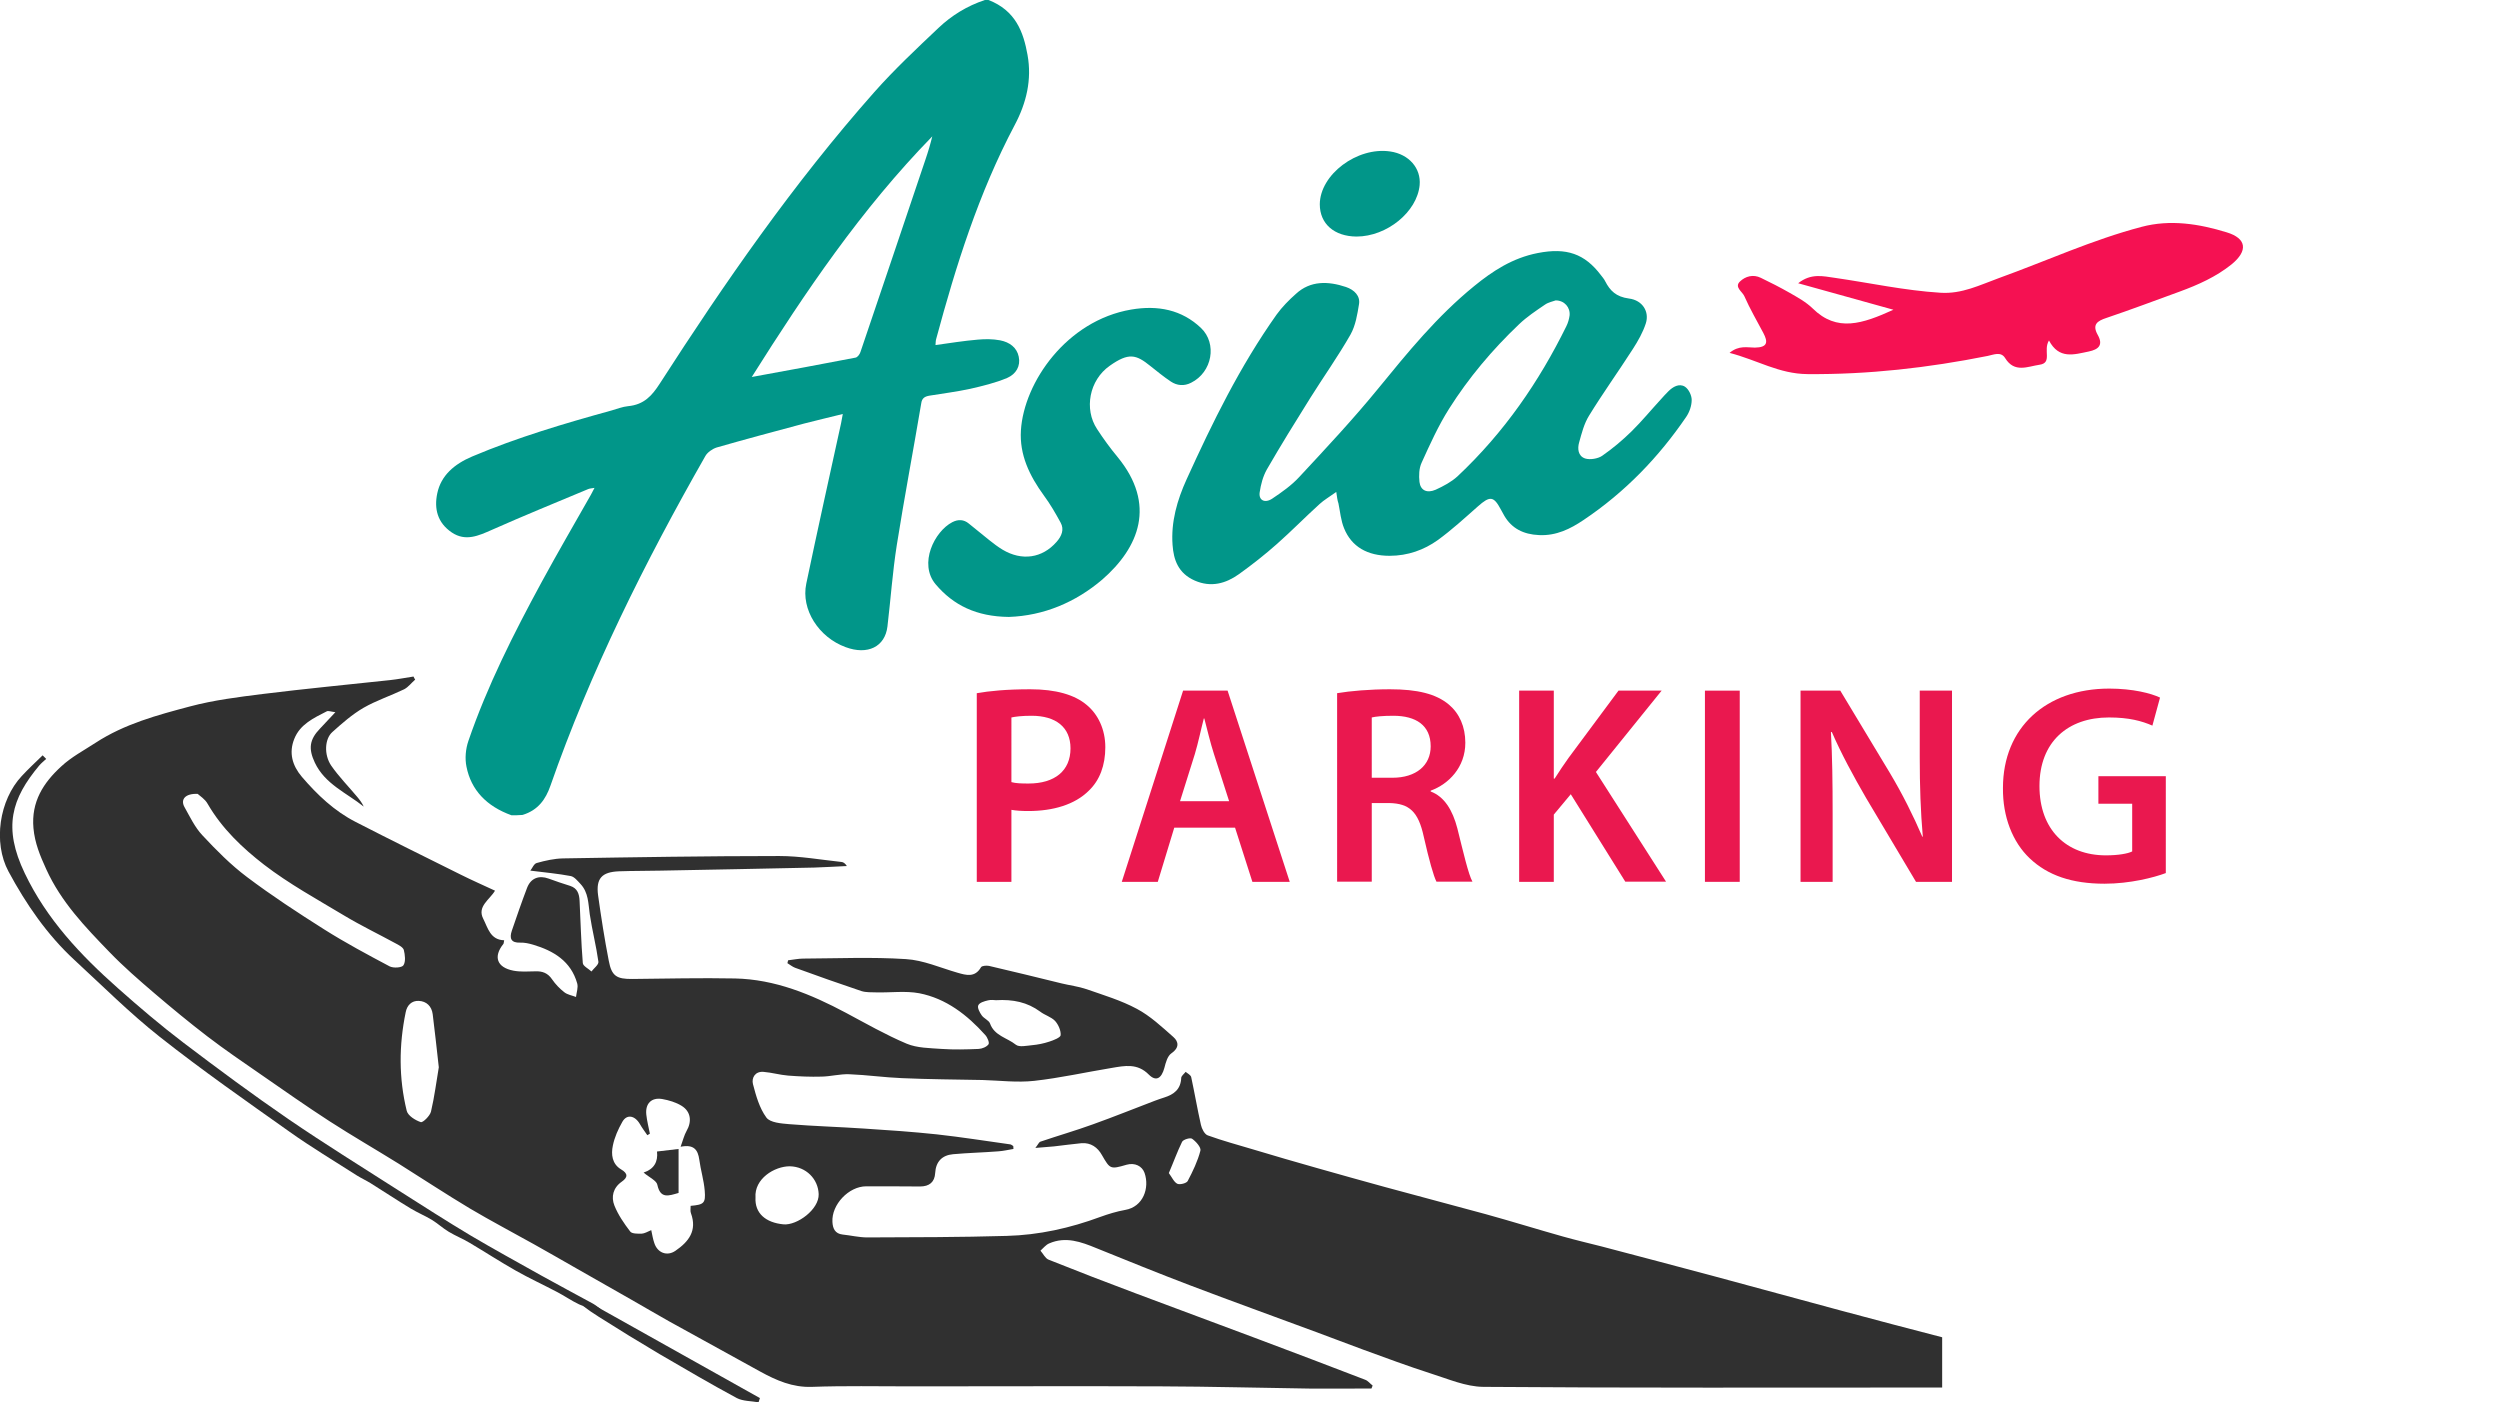
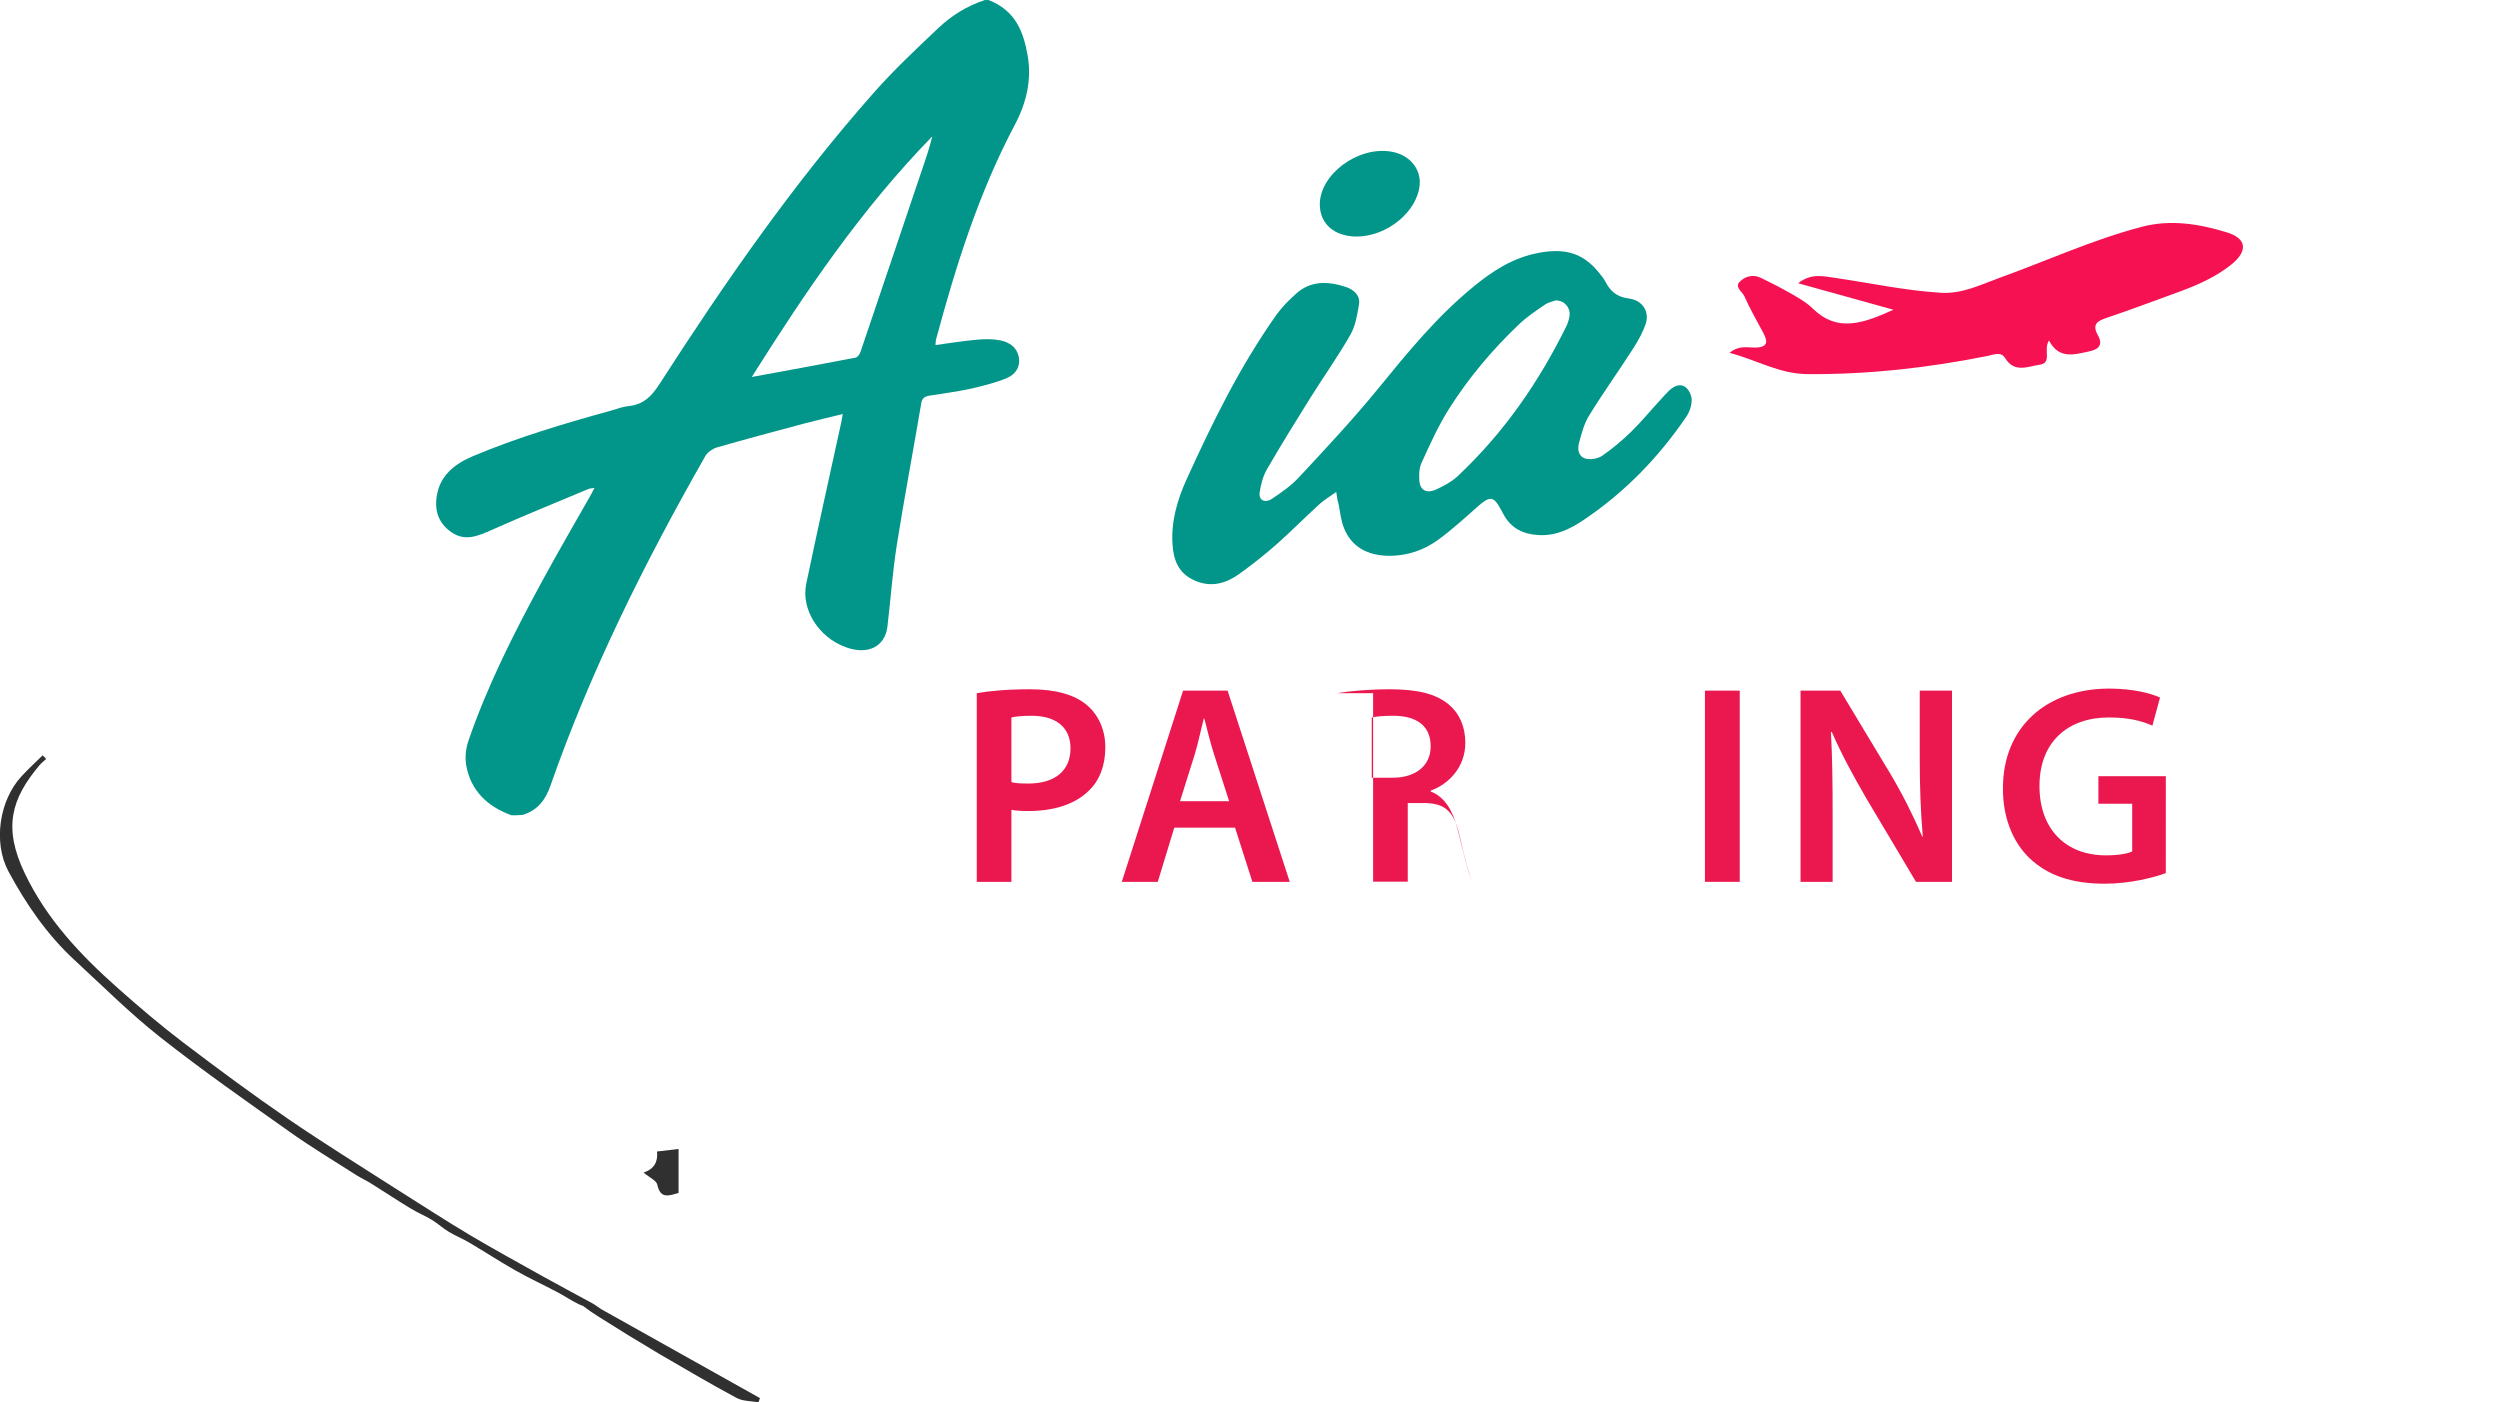
<svg xmlns="http://www.w3.org/2000/svg" version="1.1" id="Livello_3" x="0px" y="0px" viewBox="0 0 1472.2 825.8" style="enable-background:new 0 0 1472.2 825.8;" xml:space="preserve">
  <style type="text/css">
	.st0{fill-rule:evenodd;clip-rule:evenodd;fill:#303030;}
	.st1{fill-rule:evenodd;clip-rule:evenodd;fill:#F51152;}
	.st2{fill:#EA184F;}
	.st3{fill-rule:evenodd;clip-rule:evenodd;fill:#019689;}
</style>
  <g>
    <g>
      <g>
-         <path class="st0" d="M244.5,400.2c-2.2,1.9-4,4.4-6.5,5.7c-7.9,3.8-16.4,6.6-23.9,10.9c-6.7,3.9-12.6,9.1-18.4,14.3     c-4.5,4-5,13.3-0.7,19.7c4.5,6.5,10.2,12.3,15.3,18.4c1.5,1.8,2.9,3.6,3.9,5.8c-10.1-8.1-22.8-13.2-28.8-25.9     c-3.8-8.1-3.3-13.5,3.1-20.1c2.8-2.9,5.4-5.8,9-9.6c-2.6-0.3-4.2-1-5.1-0.5c-7.6,3.9-15.7,7.6-19.1,16.2     c-3.3,8.2-1.2,15.7,4.5,22.4c9.1,10.6,19.1,20.1,31.6,26.5c20.6,10.6,41.3,20.8,62,31.1c6.4,3.2,13,6.1,20.1,9.4     c-3.1,5.3-10.7,9.3-6.9,16.6c2.7,5.3,4.1,12.4,12.3,12.6c-0.3,1.2-0.2,1.9-0.5,2.2c-6,7.5-3.8,13.8,5.9,15.7     c4.2,0.8,8.6,0.5,12.8,0.4c4.3-0.2,7.5,1,10,4.7c2,2.9,4.5,5.5,7.2,7.6c1.9,1.5,4.6,1.9,6.9,2.8c0.3-2.7,1.4-5.6,0.7-8     c-3.7-13.1-13.9-19.2-26-22.8c-2.4-0.7-5-1.3-7.5-1.2c-5.5,0.2-6.5-2.5-5-7c2.9-8.5,5.8-16.9,9-25.3c2.2-5.7,7-7.5,12.7-5.4     c4.2,1.5,8.4,3,12.7,4.3c4.3,1.4,5.3,4.8,5.5,8.7c0.6,12.2,0.9,24.5,1.9,36.7c0.1,1.8,3.3,3.3,5.1,5c1.4-1.9,4.3-4,4.1-5.7     c-1.3-9.4-3.7-18.6-5.1-28c-0.9-6.3-0.7-12.8-5.5-17.9c-1.7-1.8-3.6-4.2-5.7-4.6c-7.4-1.4-15-2.1-23.8-3.2     c1.1-1.3,2.1-4.1,3.8-4.5c5-1.4,10.3-2.6,15.5-2.7c42.4-0.7,84.8-1.4,127.3-1.4c12.2,0,24.4,2.2,36.6,3.5     c1.1,0.1,2.1,0.7,3.2,2.4c-6.4,0.3-12.8,0.7-19.2,0.9c-30.1,0.7-60.2,1.2-90.3,1.8c-8.2,0.2-16.4,0.1-24.7,0.4     c-10.1,0.4-13.6,4.2-12.3,14.1c1.8,12.9,3.8,25.8,6.3,38.6c1.7,9,4.6,10.8,13.9,10.7c20.1-0.2,40.3-0.7,60.4-0.3     c23.6,0.5,44.8,9.3,65.3,20.2c11.8,6.3,23.5,13,35.8,18.2c6.2,2.6,13.7,2.6,20.7,3.1c7.2,0.5,14.5,0.3,21.7,0     c2.1-0.1,4.7-1.2,5.8-2.7c0.7-0.9-0.6-4.1-1.9-5.5c-10.6-11.8-23-21.5-38.9-24.6c-8.1-1.5-16.7-0.3-25.1-0.5     c-3-0.1-6.2,0.1-9-0.8c-13.1-4.4-26.1-9-39-13.7c-1.6-0.6-3-1.8-4.5-2.7c0.1-0.6,0.2-1.1,0.4-1.7c3-0.3,5.9-1,8.9-1     c20.2-0.1,40.4-1,60.4,0.3c10.3,0.6,20.3,5.1,30.4,8c5.2,1.5,10.3,3,13.9-3.2c0.5-0.9,3.2-1.1,4.7-0.8     c14.2,3.3,28.5,6.8,42.7,10.3c4.9,1.2,10,1.8,14.7,3.4c10,3.5,20.4,6.6,29.7,11.6c7.9,4.2,14.7,10.6,21.5,16.6     c3.2,2.8,3.5,6.4-1.2,9.6c-2.3,1.6-3.3,5.4-4.1,8.5c-1.7,6.3-4.9,8.3-9.2,4c-6.7-6.8-14.2-5.2-21.9-3.9     c-15.2,2.5-30.3,5.9-45.6,7.6c-10,1.1-20.3-0.2-30.4-0.5c-15.8-0.3-31.7-0.4-47.5-1.1c-10.3-0.4-20.6-1.9-31-2.3     c-5.4-0.2-10.9,1.3-16.3,1.4c-6.6,0.2-13.1-0.1-19.7-0.6c-4.9-0.4-9.6-1.8-14.5-2.2c-5-0.4-7.1,3.6-6.2,7.2     c1.8,6.9,3.8,14.1,7.9,19.7c2.2,3,8.7,3.5,13.4,3.9c14.7,1.2,29.5,1.6,44.2,2.6c14.2,0.9,28.5,1.9,42.7,3.4     c14.5,1.6,28.9,3.9,43.3,5.9c0.6,0.1,1.2,0.6,1.8,1c0,0.6,0.1,1.1,0.1,1.7c-3,0.5-5.9,1.2-8.9,1.4c-8.9,0.7-17.9,0.9-26.7,1.7     c-6.4,0.6-10.1,4.3-10.5,11.1c-0.3,5.3-3.4,7.9-8.9,7.9c-10.6-0.1-21.1-0.1-31.7-0.1c-10.3,0-20.5,10.8-19.9,21     c0.2,3.8,1.5,6.9,6,7.4c4.8,0.5,9.7,1.7,14.5,1.7c27.4-0.1,54.8-0.1,82.2-0.9c18.9-0.5,37.3-4.6,55.1-11.2     c4.7-1.7,9.6-3.2,14.6-4.1c10.6-1.8,14.5-12.9,11.4-21.8c-1.4-4-5.7-6.2-10.6-4.8c-9.6,2.8-9.7,2.6-14.5-5.7     c-2.5-4.5-6.5-7.4-12-7c-5.4,0.5-10.8,1.3-16.3,1.9c-3.1,0.3-6.2,0.5-10.9,0.9c1.6-2,2.1-3.4,3-3.7c10.3-3.5,20.7-6.5,30.9-10.2     c12.3-4.4,24.4-9.3,36.5-13.9c1.8-0.7,3.7-1.3,5.5-1.9c5.7-1.8,9.7-4.8,10-11.5c0-1.2,1.7-2.4,2.6-3.6c1.2,1,3.1,1.9,3.3,3.2     c2,9.3,3.6,18.7,5.7,28c0.5,2.3,2.1,5.5,4,6.2c8.8,3.2,17.8,5.6,26.8,8.3c12.4,3.7,24.9,7.4,37.4,10.9     c13.3,3.8,26.7,7.5,40.1,11.2c19.8,5.4,39.6,10.6,59.4,16c15.2,4.2,30.3,8.9,45.6,13.2c7.5,2.1,15.1,3.9,22.6,5.8     c22,5.8,44.1,11.6,66.1,17.5c25.3,6.8,50.5,13.7,75.7,20.5c19.6,5.3,39.2,10.4,58.8,15.5c0,9.8,0,19.3,0,29.6c-2.4,0-4.5,0-6.5,0     c-87.9,0-175.8,0.3-263.7-0.4c-10.4-0.1-20.8-4.7-31-7.9c-13.4-4.3-26.5-9.2-39.7-14c-9.3-3.4-18.5-7-27.8-10.4     c-24.8-9.2-49.8-18.2-74.5-27.6c-18.4-7-36.6-14.4-54.9-21.8c-9-3.7-18-7-27.7-2.8c-2,0.8-3.5,2.8-5.2,4.3     c1.6,1.8,2.8,4.5,4.8,5.3c17,6.8,34.1,13.4,51.2,19.8c24.1,9.1,48.2,17.9,72.3,27c21,7.9,41.9,15.8,62.9,23.9     c1.7,0.6,2.9,2.3,4.4,3.4c-0.2,0.6-0.4,1.2-0.7,1.8c-3.3,0-6.5,0-9.8,0c-9,0-18,0.1-27,0c-28.9-0.4-57.8-1.2-86.7-1.3     c-49.3-0.2-98.6,0-147.9,0c-19.4,0-38.8-0.4-58.1,0.3c-11.4,0.4-20.9-3.8-30.4-9c-17.9-9.9-35.8-19.7-53.7-29.6     c-7.5-4.2-14.9-8.6-22.3-12.8c-10.8-6.2-21.6-12.3-32.5-18.5c-8.3-4.7-16.5-9.5-24.8-14.1c-12.5-7-25.3-13.7-37.6-21     c-14.2-8.5-28-17.6-42-26.4c-13.5-8.4-27.4-16.4-40.7-25c-13.6-8.8-26.8-18.1-40.1-27.3c-10.7-7.4-21.6-14.8-31.9-22.7     c-10.7-8.2-21.1-16.8-31.3-25.5c-9-7.7-18-15.5-26.3-24.1c-14.3-14.8-28.5-29.5-37.3-48.9c-3.6-7.9-6.7-15.3-7.5-24.1     c-1.4-15.6,5.9-26.8,16.4-36.4c5.9-5.5,13.3-9.4,20.2-13.9c17-11.1,36.4-16.3,55.6-21.4c13.9-3.7,28.3-5.5,42.6-7.3     c25-3.1,50.1-5.5,75.2-8.2c4.6-0.5,9.2-1.4,13.8-2.1C243.9,399.3,244.2,399.8,244.5,400.2z M406.7,710.1c7.8-0.7,8.9-1.5,8.3-8.9     c-0.5-6.2-2.4-12.2-3.2-18.3c-0.8-5.7-3.1-9.2-11-7.6c1.4-3.9,2.1-6.8,3.5-9.3c3.2-5.5,2.6-11.4-2.9-14.8     c-3.4-2.1-7.5-3.3-11.4-4c-6.4-1.1-10.1,2.7-9.4,9.2c0.4,3.8,1.4,7.5,2.1,11.2c-0.5,0.3-1,0.6-1.5,0.9c-1.5-2.2-3.1-4.3-4.4-6.6     c-3-5.1-7.7-5.9-10.3-1.3c-2.5,4.4-4.6,9.1-5.6,14c-1.1,5.2-0.5,10.8,4.8,14c4.3,2.5,4,4.8,0.4,7.3c-5.1,3.6-6.3,8.9-4.3,14     c2.2,5.5,5.7,10.6,9.3,15.3c1,1.4,4.4,1.3,6.7,1.3c1.8-0.1,3.6-1.2,5.7-2.1c0.6,2.8,1,5.3,1.8,7.6c1.9,5.9,7.6,7.9,12.4,4.6     c7.9-5.4,12.9-11.9,9.2-22.1C406.4,713.3,406.7,711.8,406.7,710.1z M116.4,467.5c-7.4-0.3-10.2,3.3-7.8,7.7     c3.2,5.7,6.1,11.9,10.5,16.6c8.2,8.8,16.8,17.5,26.4,24.7c14.6,11,29.9,21,45.4,30.8c12.5,7.9,25.6,14.9,38.6,21.8     c2.2,1.1,7.2,0.8,8.1-0.7c1.4-2.2,0.9-6.1,0.2-9c-0.5-1.6-3-2.9-4.9-3.9c-10.1-5.5-20.5-10.5-30.3-16.4     c-16-9.6-32.4-18.6-47.1-29.9c-12.8-9.9-24.8-21.3-33.2-35.8C120.8,470.6,117.7,468.7,116.4,467.5z M258.4,628.5     c-1.3-11.2-2.3-21.3-3.6-31.3c-0.6-4.6-3.6-7.6-8.2-7.8c-4.1-0.2-6.9,2.5-7.7,6.7c-4,19.4-4.1,38.8,0.6,58c0.7,2.9,5,5.6,8.3,6.7     c1.2,0.4,5.4-3.7,6-6.2C255.9,645.7,257,636.6,258.4,628.5z M444.9,705.2c-0.5,9.2,5.9,14.8,16.5,15.8c8,0.7,21-8.8,20.7-17.8     c-0.3-8.9-7.4-16.2-17-16.4C456,686.8,444.1,694.2,444.9,705.2z M586.5,589c-0.9,0-2.9-0.4-4.7,0.1c-2.1,0.5-5,1.3-5.7,2.9     c-0.7,1.4,0.8,4.2,2,5.9c1.3,1.9,4.2,2.9,4.9,4.8c2.6,7.3,10.1,8.4,15.2,12.5c2,1.6,6.3,0.6,9.5,0.3c3.4-0.3,6.9-1,10.2-2.1     c2.5-0.8,6.6-2.4,6.7-3.8c0.2-2.8-1.4-6.3-3.3-8.4c-2.3-2.4-6.1-3.4-8.8-5.5C605,590.2,596.6,588.4,586.5,589z M688.3,690.8     c1.8,2.4,3,5.3,5,6.3c1.5,0.7,5.4-0.3,6.1-1.6c3-5.7,5.9-11.7,7.5-17.9c0.5-1.9-2.6-5.4-4.9-7c-1-0.8-5.2,0.4-5.9,1.8     C693.3,678.1,691.1,684.3,688.3,690.8z" />
-       </g>
+         </g>
      <g>
        <path class="st0" d="M27.2,446.9c-1.4,1.3-2.9,2.5-4.1,3.9c-16.3,19.5-21.5,36.4-8.5,63.5c12.9,27,32.8,48.1,54.8,67.6     c12.5,11.1,25.3,22,38.6,32.1c20.3,15.4,40.8,30.6,61.8,45c21.2,14.5,43,28,64.7,41.9c14.2,9,28.3,18.1,42.7,26.7     c13.7,8.1,27.6,15.7,41.5,23.5c10.1,5.6,20.4,11.1,30.5,16.6c1.6,0.9,3,2.1,4.4,3.1c-0.2,0.5-0.5,1-0.7,1.5     c-4-1.4-8.1-2.4-11.9-4.2c-4.5-2.1-8.7-5.1-13.2-7.4c-8-4.2-16.2-8-24-12.4c-9.2-5.2-18.1-11-27.2-16.4c-4-2.4-8.3-4.1-12.3-6.5     c-3.5-2.1-6.5-4.9-9.9-7c-4-2.4-8.5-4.3-12.5-6.7c-8-4.8-15.7-10-23.6-14.9c-2.6-1.6-5.4-2.9-8-4.5c-13.4-8.6-27-16.7-39.9-25.9     c-25.7-18.2-51.6-36.3-76.3-55.8c-17.7-14-33.7-30-50.3-45.3C27.7,550.4,15.4,532.5,5,513.2c-9.2-17.1-5.4-42.1,7.8-56.2     c3.9-4.2,8.2-8.2,12.3-12.2C25.8,445.5,26.5,446.2,27.2,446.9z" />
      </g>
      <g>
        <path class="st0" d="M348.6,767.9c33,18.5,65.9,36.9,98.9,55.4c-0.3,0.8-0.5,1.7-0.8,2.5c-4.3-0.8-9.1-0.6-12.8-2.5     c-15.4-8.3-30.4-17.1-45.5-25.9c-12-7.1-23.9-14.4-35.7-21.9c-16.2-10.3-6.4-6.4-6.4-6.2C347.1,768.7,347.8,768.3,348.6,767.9z" />
      </g>
      <g>
        <path class="st0" d="M379,690.5c6.1-2,8.6-6.3,7.9-12.4c4.6-0.6,8.7-1,12.7-1.5c0,8.8,0,17.3,0,25.9c-5.9,1.7-10.7,3.6-12.5-4.8     C386.6,695.2,382.5,693.5,379,690.5z" />
      </g>
    </g>
    <g>
      <g>
        <path class="st1" d="M1115,182.4c-20-5.6-37.3-10.4-56.1-15.6c7.7-6.1,14.8-4.1,21.5-3.2c20.8,3,41.3,7.5,62.4,8.8     c12.5,0.8,23.2-4.6,34.2-8.6c28-10.1,55.2-22.6,84.1-30.2c16.9-4.5,33.8-1.8,50.1,3.2c11.9,3.6,12.7,10.9,2.9,18.9     c-9.1,7.3-19.6,12-30.5,16c-14.3,5.2-28.6,10.6-43.1,15.5c-5.5,1.8-8.6,3.9-5.2,10c3.4,6,0.5,8.6-5.3,9.8     c-8.7,1.8-17.5,4.7-23.4-6.5c-3.6,5.8,2.2,13.2-5.6,14.3c-6.9,1-14.7,5-20.2-3.9c-2.5-4.1-6.8-2-10.3-1.3     c-35,7-70.2,11-106.1,10.7c-16.7-0.1-29.7-8.3-45.9-12.5c5.5-4.6,10.5-3.1,14.9-3.1c7.6-0.1,7.8-3.3,5-8.6     c-3.8-7.2-7.9-14.2-11.2-21.7c-1.2-2.7-6-5.3-2.6-8.6c3.2-3.1,7.8-4.4,12.3-2.2c5.8,2.8,11.5,5.7,17.1,8.9     c4.7,2.7,9.6,5.4,13.4,9.1C1081.8,195.8,1096.7,190.7,1115,182.4z" />
      </g>
    </g>
    <g>
      <path class="st2" d="M575.3,408.2c7.3-1.3,17.5-2.3,31.4-2.3c15,0,26.1,3.2,33.2,9.2c6.7,5.5,11,14.4,11,24.9    c0,10.7-3.3,19.5-9.7,25.6c-8.2,8.2-21,12-35.6,12c-3.8,0-7.3-0.2-10-0.7v42.4h-20.4V408.2z M595.7,460.6c2.5,0.7,5.8,0.8,10,0.8    c15.4,0,24.7-7.5,24.7-20.7c0-12.5-8.7-19.2-22.9-19.2c-5.7,0-9.7,0.5-11.9,1V460.6z" />
      <path class="st2" d="M691.5,487.4l-9.7,31.9h-21.2l36.1-112.6h26.2l36.6,112.6h-22l-10.2-31.9H691.5z M723.8,471.8l-8.9-27.7    c-2.2-6.8-4-14.5-5.7-21h-0.3c-1.7,6.5-3.3,14.4-5.3,21l-8.7,27.7H723.8z" />
-       <path class="st2" d="M787.4,408.2c7.7-1.3,19.2-2.3,31.1-2.3c16.2,0,27.2,2.7,34.7,9c6.2,5.2,9.7,13,9.7,22.5    c0,14.5-9.9,24.4-20.4,28.2v0.5c8,3,12.9,10.9,15.7,21.7c3.5,14,6.5,27.1,8.9,31.4h-21.2c-1.7-3.3-4.3-12.5-7.5-26.6    c-3.2-14.7-8.5-19.4-20.2-19.7h-10.4v46.3h-20.4V408.2z M807.8,458H820c13.9,0,22.5-7.3,22.5-18.5c0-12.4-8.7-18-22-18    c-6.5,0-10.7,0.5-12.7,1V458z" />
-       <path class="st2" d="M894.6,406.7H915v51.8h0.5c2.7-4.3,5.5-8.4,8.2-12.2l29.4-39.6h25.4l-38.7,47.9l41.3,64.6h-24L925,467.7    l-10,12v39.6h-20.4V406.7z" />
+       <path class="st2" d="M787.4,408.2c7.7-1.3,19.2-2.3,31.1-2.3c16.2,0,27.2,2.7,34.7,9c6.2,5.2,9.7,13,9.7,22.5    c0,14.5-9.9,24.4-20.4,28.2v0.5c8,3,12.9,10.9,15.7,21.7c3.5,14,6.5,27.1,8.9,31.4c-1.7-3.3-4.3-12.5-7.5-26.6    c-3.2-14.7-8.5-19.4-20.2-19.7h-10.4v46.3h-20.4V408.2z M807.8,458H820c13.9,0,22.5-7.3,22.5-18.5c0-12.4-8.7-18-22-18    c-6.5,0-10.7,0.5-12.7,1V458z" />
      <path class="st2" d="M1024.5,406.7v112.6H1004V406.7H1024.5z" />
      <path class="st2" d="M1060.3,519.3V406.7h23.4l29.1,48.3c7.5,12.5,14,25.6,19.2,37.7h0.3c-1.3-15-1.8-29.6-1.8-46.8v-39.2h19    v112.6h-21.2l-29.4-49.4c-7.2-12.4-14.7-26.2-20.2-38.9l-0.5,0.2c0.8,14.5,1,29.4,1,47.9v40.2H1060.3z" />
      <path class="st2" d="M1275.5,514.1c-7.2,2.7-21.2,6.3-36.2,6.3c-19,0-33.4-4.8-44.1-15c-10-9.5-15.9-24.4-15.7-41.4    c0-35.6,25.4-58.5,62.6-58.5c13.9,0,24.7,2.8,29.9,5.3l-4.5,16.5c-6.2-2.7-13.7-4.8-25.6-4.8c-24,0-40.9,14.2-40.9,40.4    c0,25.6,15.7,40.8,39.1,40.8c7.3,0,12.9-1,15.5-2.3v-28.1h-19.9v-16.2h39.7V514.1z" />
    </g>
    <g>
      <g>
        <path class="st3" d="M301.2,480.1c-14.7-5.3-23.8-14.9-26.5-28.6c-1-4.8-0.5-10.4,1.1-15.1c11.1-32.4,26.7-63.3,43.2-93.7     c9.4-17.3,19.3-34.3,29-51.4c0.6-1.1,1.2-2.2,2.1-4c-1.6,0.3-2.7,0.3-3.7,0.7c-18.9,7.9-38,15.7-56.7,24     c-7.9,3.5-15.5,7-23.6,1.6c-8.6-5.8-10.5-14.1-8.6-23.1c2.2-10.5,10-17.2,20.6-21.7c26.5-11.2,54.2-19.4,82.1-27.1     c3.2-0.9,6.4-2.2,9.6-2.5c9.5-0.9,14.1-6.2,18.6-13.1c38.3-59.5,78.7-117.9,126.5-171.9c11.7-13.2,24.8-25.5,37.8-37.8     C560.3,9.2,569.4,3.5,580,0c0.7,0,1.4,0,2.1,0c16,6.2,20.6,18.9,23,32.4c2.6,14.4-0.6,28.2-7.6,41.3     c-21.3,40.3-34.6,82.9-46.2,125.9c-0.3,1-0.3,2.1-0.4,3.6c8.6-1.2,16.7-2.5,24.9-3.2c4.3-0.4,8.8-0.4,13.1,0.4     c5.7,1.1,9.9,4.3,11,9.6c1.2,5.5-1.5,10.3-6.9,12.6c-6.9,2.9-14.4,4.7-21.8,6.4c-7.9,1.7-15.9,2.7-23.9,4     c-2.9,0.5-4.4,1.6-4.8,4.5c-4.7,27.9-10,55.7-14.4,83.5c-2.5,15.9-3.6,31.9-5.5,47.9c-1.4,12-11.7,17-24.6,12.2     c-15.9-5.8-26.4-22.2-23.2-37.4c6.6-31.5,13.6-63,20.5-94.5c0.3-1.5,0.6-3,1-5.4c-8,2-15.4,3.7-22.7,5.6     c-17.2,4.6-34.4,9.2-51.5,14.1c-2.6,0.8-5.5,2.9-6.7,5c-35.8,62.8-67.8,127-91.3,194.3c-2.7,7.7-7.1,14.3-16.4,17.1     C305.4,480.1,303.3,480.1,301.2,480.1z M442.7,222c21.2-3.9,41.1-7.5,61.1-11.4c1.2-0.2,2.5-2,2.9-3.3     c12.8-37.7,25.5-75.4,38.2-113.1c0.8-2.4,1.6-4.8,2.3-7.2c0.7-2.2,1.2-4.5,1.8-6.7C507,123.4,474.4,171.7,442.7,222z" />
      </g>
      <g>
        <path class="st3" d="M786.9,289.7c-4,2.9-7.2,4.7-9.8,7.1c-8.5,7.7-16.5,15.9-25.1,23.5c-7.1,6.3-14.6,12.2-22.4,17.8     c-7.7,5.5-16.4,8-26,3.8c-9.8-4.3-12.5-12.3-13.1-21c-1-13.5,2.7-26.4,8.3-38.7c15.2-33.4,31.3-66.4,53-97     c3.2-4.4,7.2-8.5,11.4-12.2c8.5-7.8,18.9-7.5,29.4-4c5,1.7,8.5,5.3,7.7,10.1c-1,6.1-2,12.5-5,17.9c-7.3,12.8-15.9,24.9-23.8,37.5     c-8.7,13.9-17.3,27.8-25.5,42c-2.3,4.1-3.5,8.8-4.2,13.4c-0.7,4.7,3,6.6,7.3,3.8c5.7-3.8,11.5-7.9,16-12.8     c15.9-17.1,31.9-34.2,46.5-52.1c17.4-21.3,34.6-42.5,56.6-60.4c10.8-8.8,22.5-16.5,37.4-19.4c16.9-3.3,27.6,0.4,37.2,13.1     c0.9,1.2,1.9,2.3,2.5,3.6c2.8,5.4,6.3,9.1,14,10.1c7.9,1,12.1,7.7,9.9,14.6c-1.7,5.3-4.6,10.4-7.7,15.2     c-8.4,13.1-17.6,25.9-25.7,39.1c-3,4.8-4.4,10.5-5.9,15.9c-1,3.5-0.7,8,3.6,9.4c2.8,0.9,7.6,0.1,10-1.6c6.2-4.3,12-9.2,17.3-14.4     c6.1-6,11.5-12.6,17.3-18.9c1.4-1.6,2.9-3.2,4.4-4.7c2.6-2.6,6.3-4.8,9.7-2.7c2.3,1.5,4,5.2,4,7.8c0,3.4-1.3,7.2-3.3,10.1     c-16,23.4-35.7,44.1-60.5,60.7c-7.6,5.1-15.9,9.3-26.1,8.8c-9.3-0.4-16.1-4-20.4-11.3c-0.7-1.2-1.4-2.5-2.1-3.8     c-4.2-7.9-6.4-8.1-13.5-1.8c-7.7,6.8-15.3,13.8-23.7,19.9c-8,5.7-17.5,9.2-28.3,9.2c-13,0-22.4-5.3-26.8-16.2     c-1.9-4.6-2.3-9.7-3.3-14.6C787.5,294.5,787.4,292.8,786.9,289.7z M916.1,176.9c-1.6,0.6-4.3,1.1-6.3,2.5     c-5.3,3.6-10.7,7.2-15.2,11.5c-15.9,15.1-29.8,31.7-41.2,49.7c-6.4,10.1-11.3,21-16.2,31.8c-1.6,3.4-1.7,7.7-1.3,11.4     c0.6,5,4.4,6.8,9.5,4.6c4.6-2.1,9.3-4.6,12.9-7.9c27.6-25.9,48.1-55.9,64.1-88.4c1-2,1.6-4.2,1.9-6.3     C924.8,181.1,921.3,176.9,916.1,176.9z" />
      </g>
      <g>
-         <path class="st3" d="M594.1,363.3c-19.1-0.2-32.7-6.9-43.1-19.2c-10.2-12.1-0.7-31.2,9.8-36.6c3.5-1.8,6.8-1.6,9.7,0.8     c4.1,3.2,8,6.6,12.1,9.8c2.5,2,5,3.9,7.8,5.6c11.4,6.8,23.4,5,31.8-4.6c3-3.4,4.6-7.3,2.4-11.3c-3-5.5-6.1-10.9-9.8-15.9     c-8.6-11.8-14.5-24.1-13.6-38.5c1.8-28.3,26.9-64.6,64.9-71.1c15.8-2.7,29.8,0.1,41.1,10.8c9.7,9.2,6.7,26.1-5.8,32.3     c-4.1,2.1-8.3,1.7-11.9-0.7c-4.2-2.8-8.1-6-12-9.1c-8.5-6.9-12.8-8.1-24-0.2c-12.1,8.5-15.2,25.5-7.5,37.2     c3.7,5.7,7.7,11.2,12.1,16.5c23,28,12.7,53.3-9,72.2C633.5,354.6,614.7,362.6,594.1,363.3z" />
-       </g>
+         </g>
      <g>
        <path class="st3" d="M777.2,120.3c0.1-17.5,22-34,41.5-31.1c11,1.6,18.2,9.9,17.3,19.8c-1.5,15.8-19.3,30.3-37.2,30.3     C785.7,139.2,777.2,131.8,777.2,120.3z" />
      </g>
    </g>
  </g>
</svg>